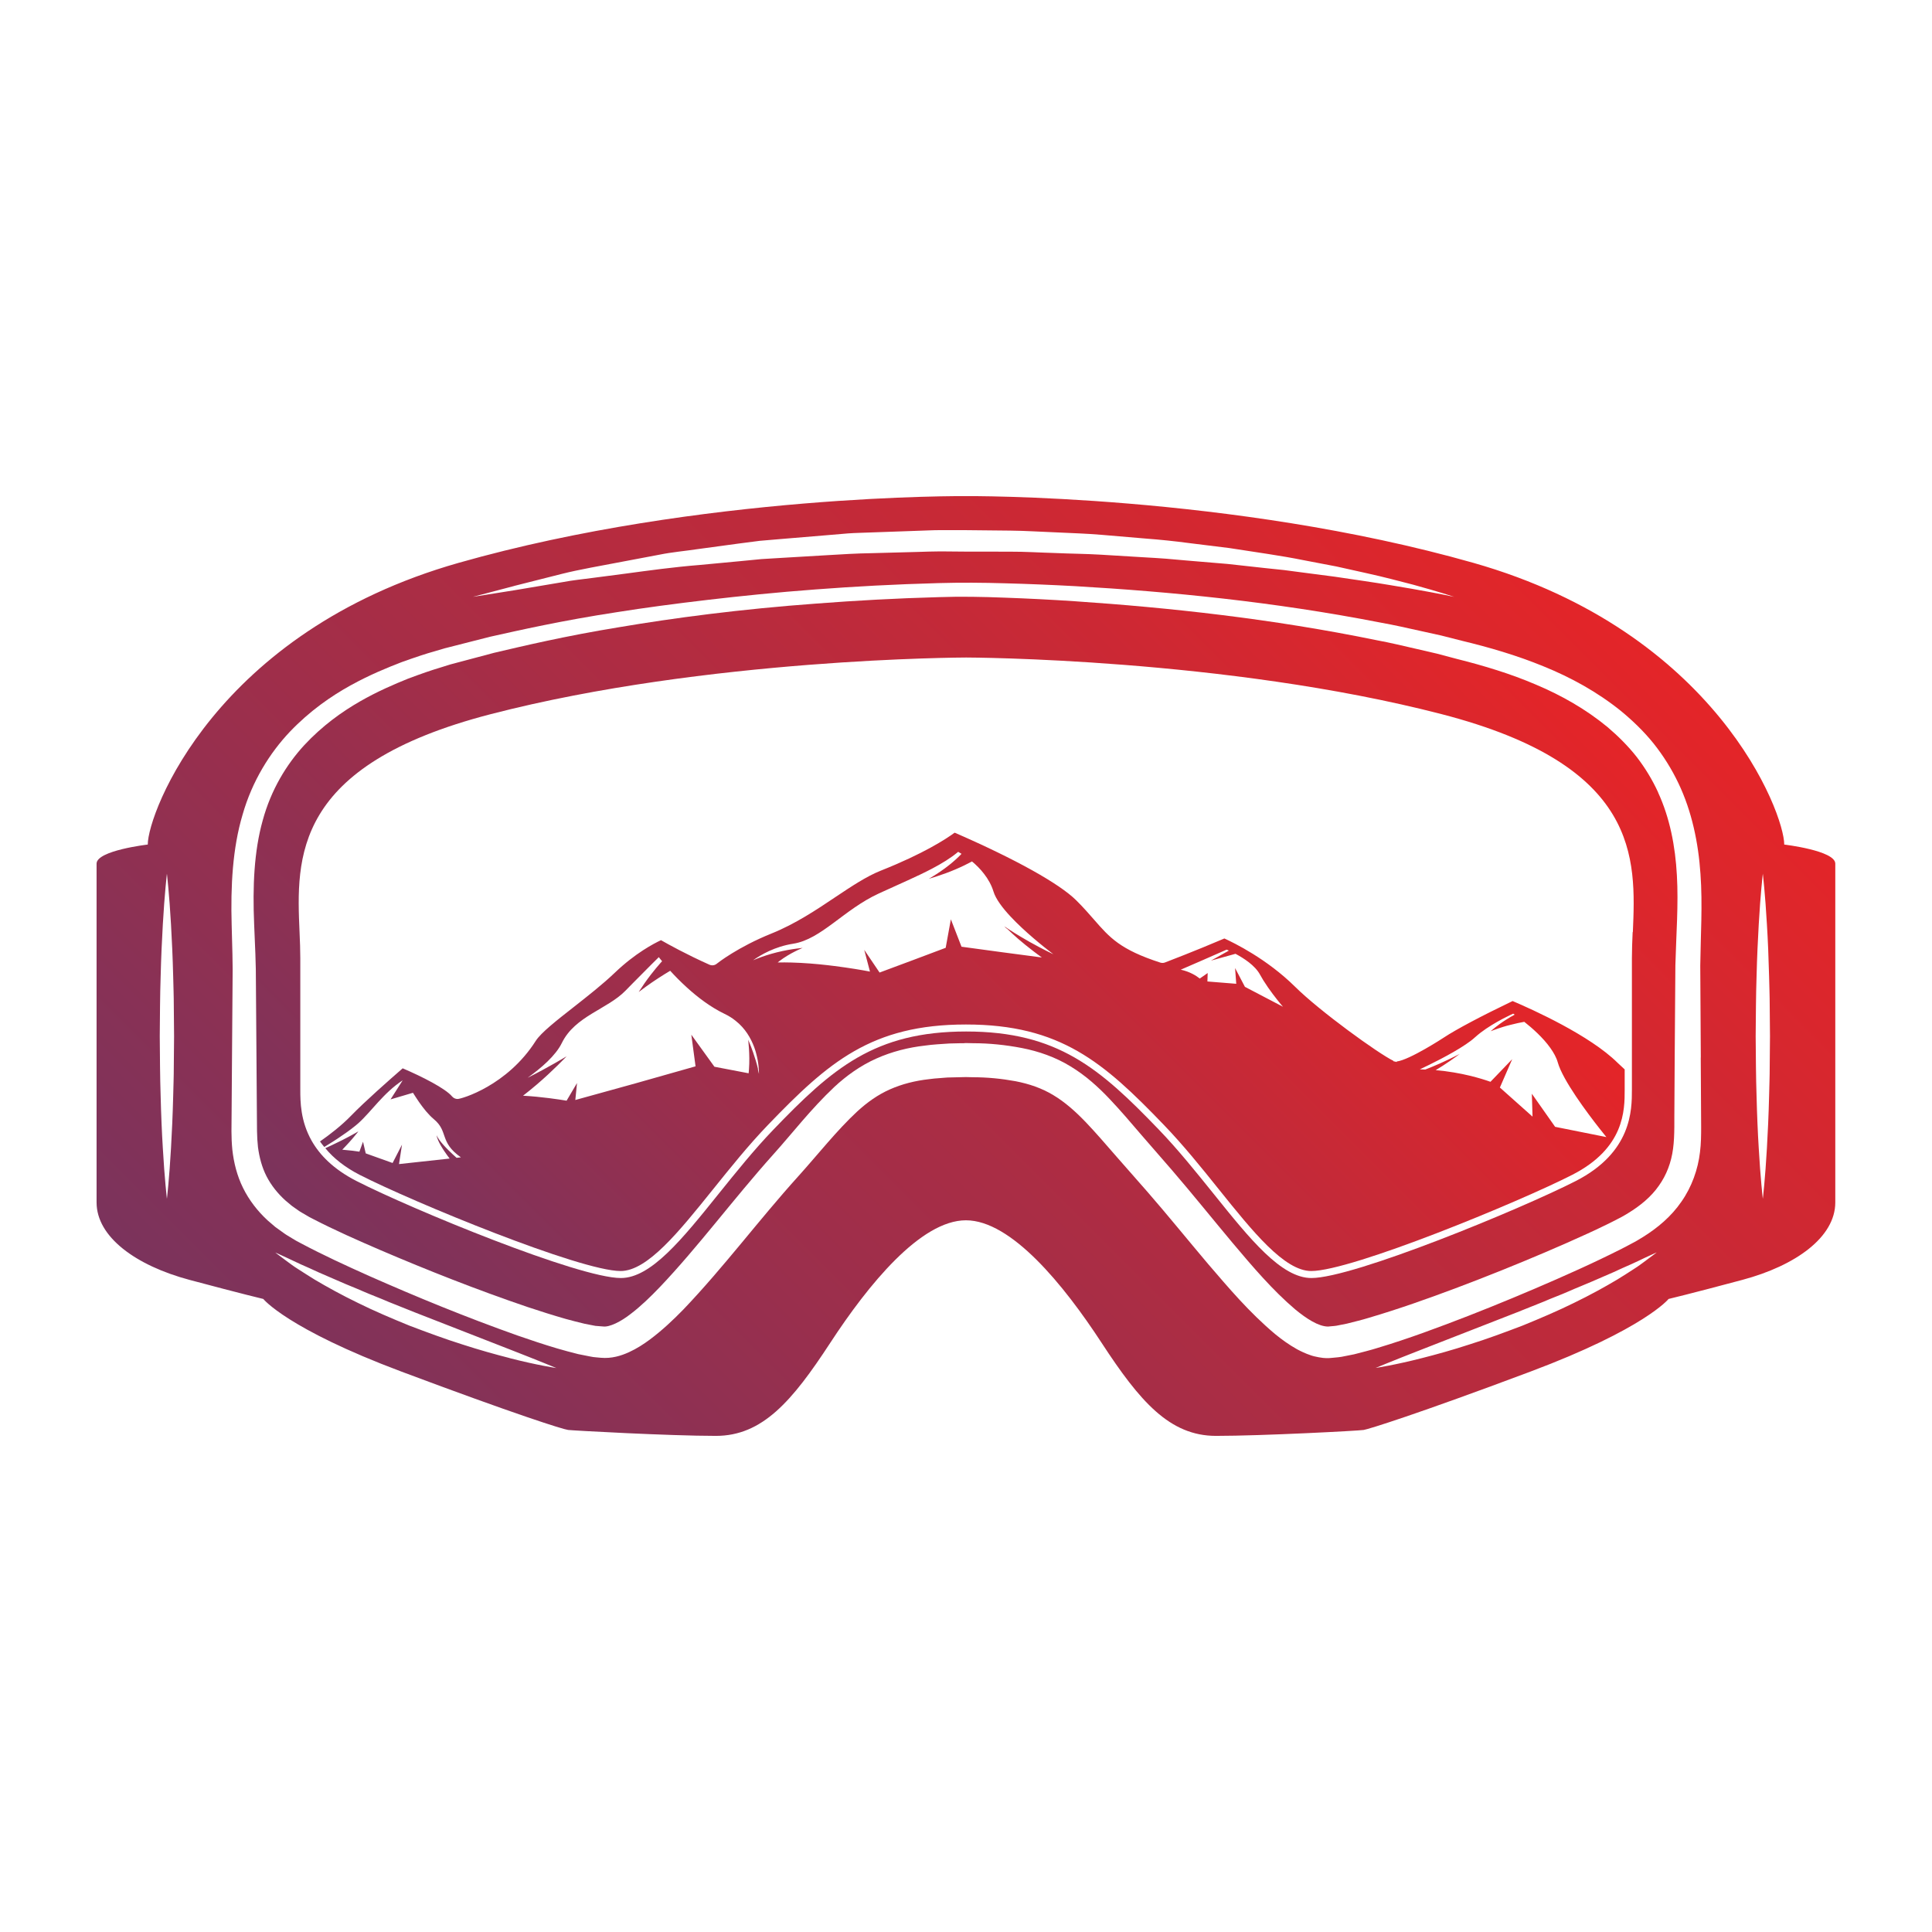
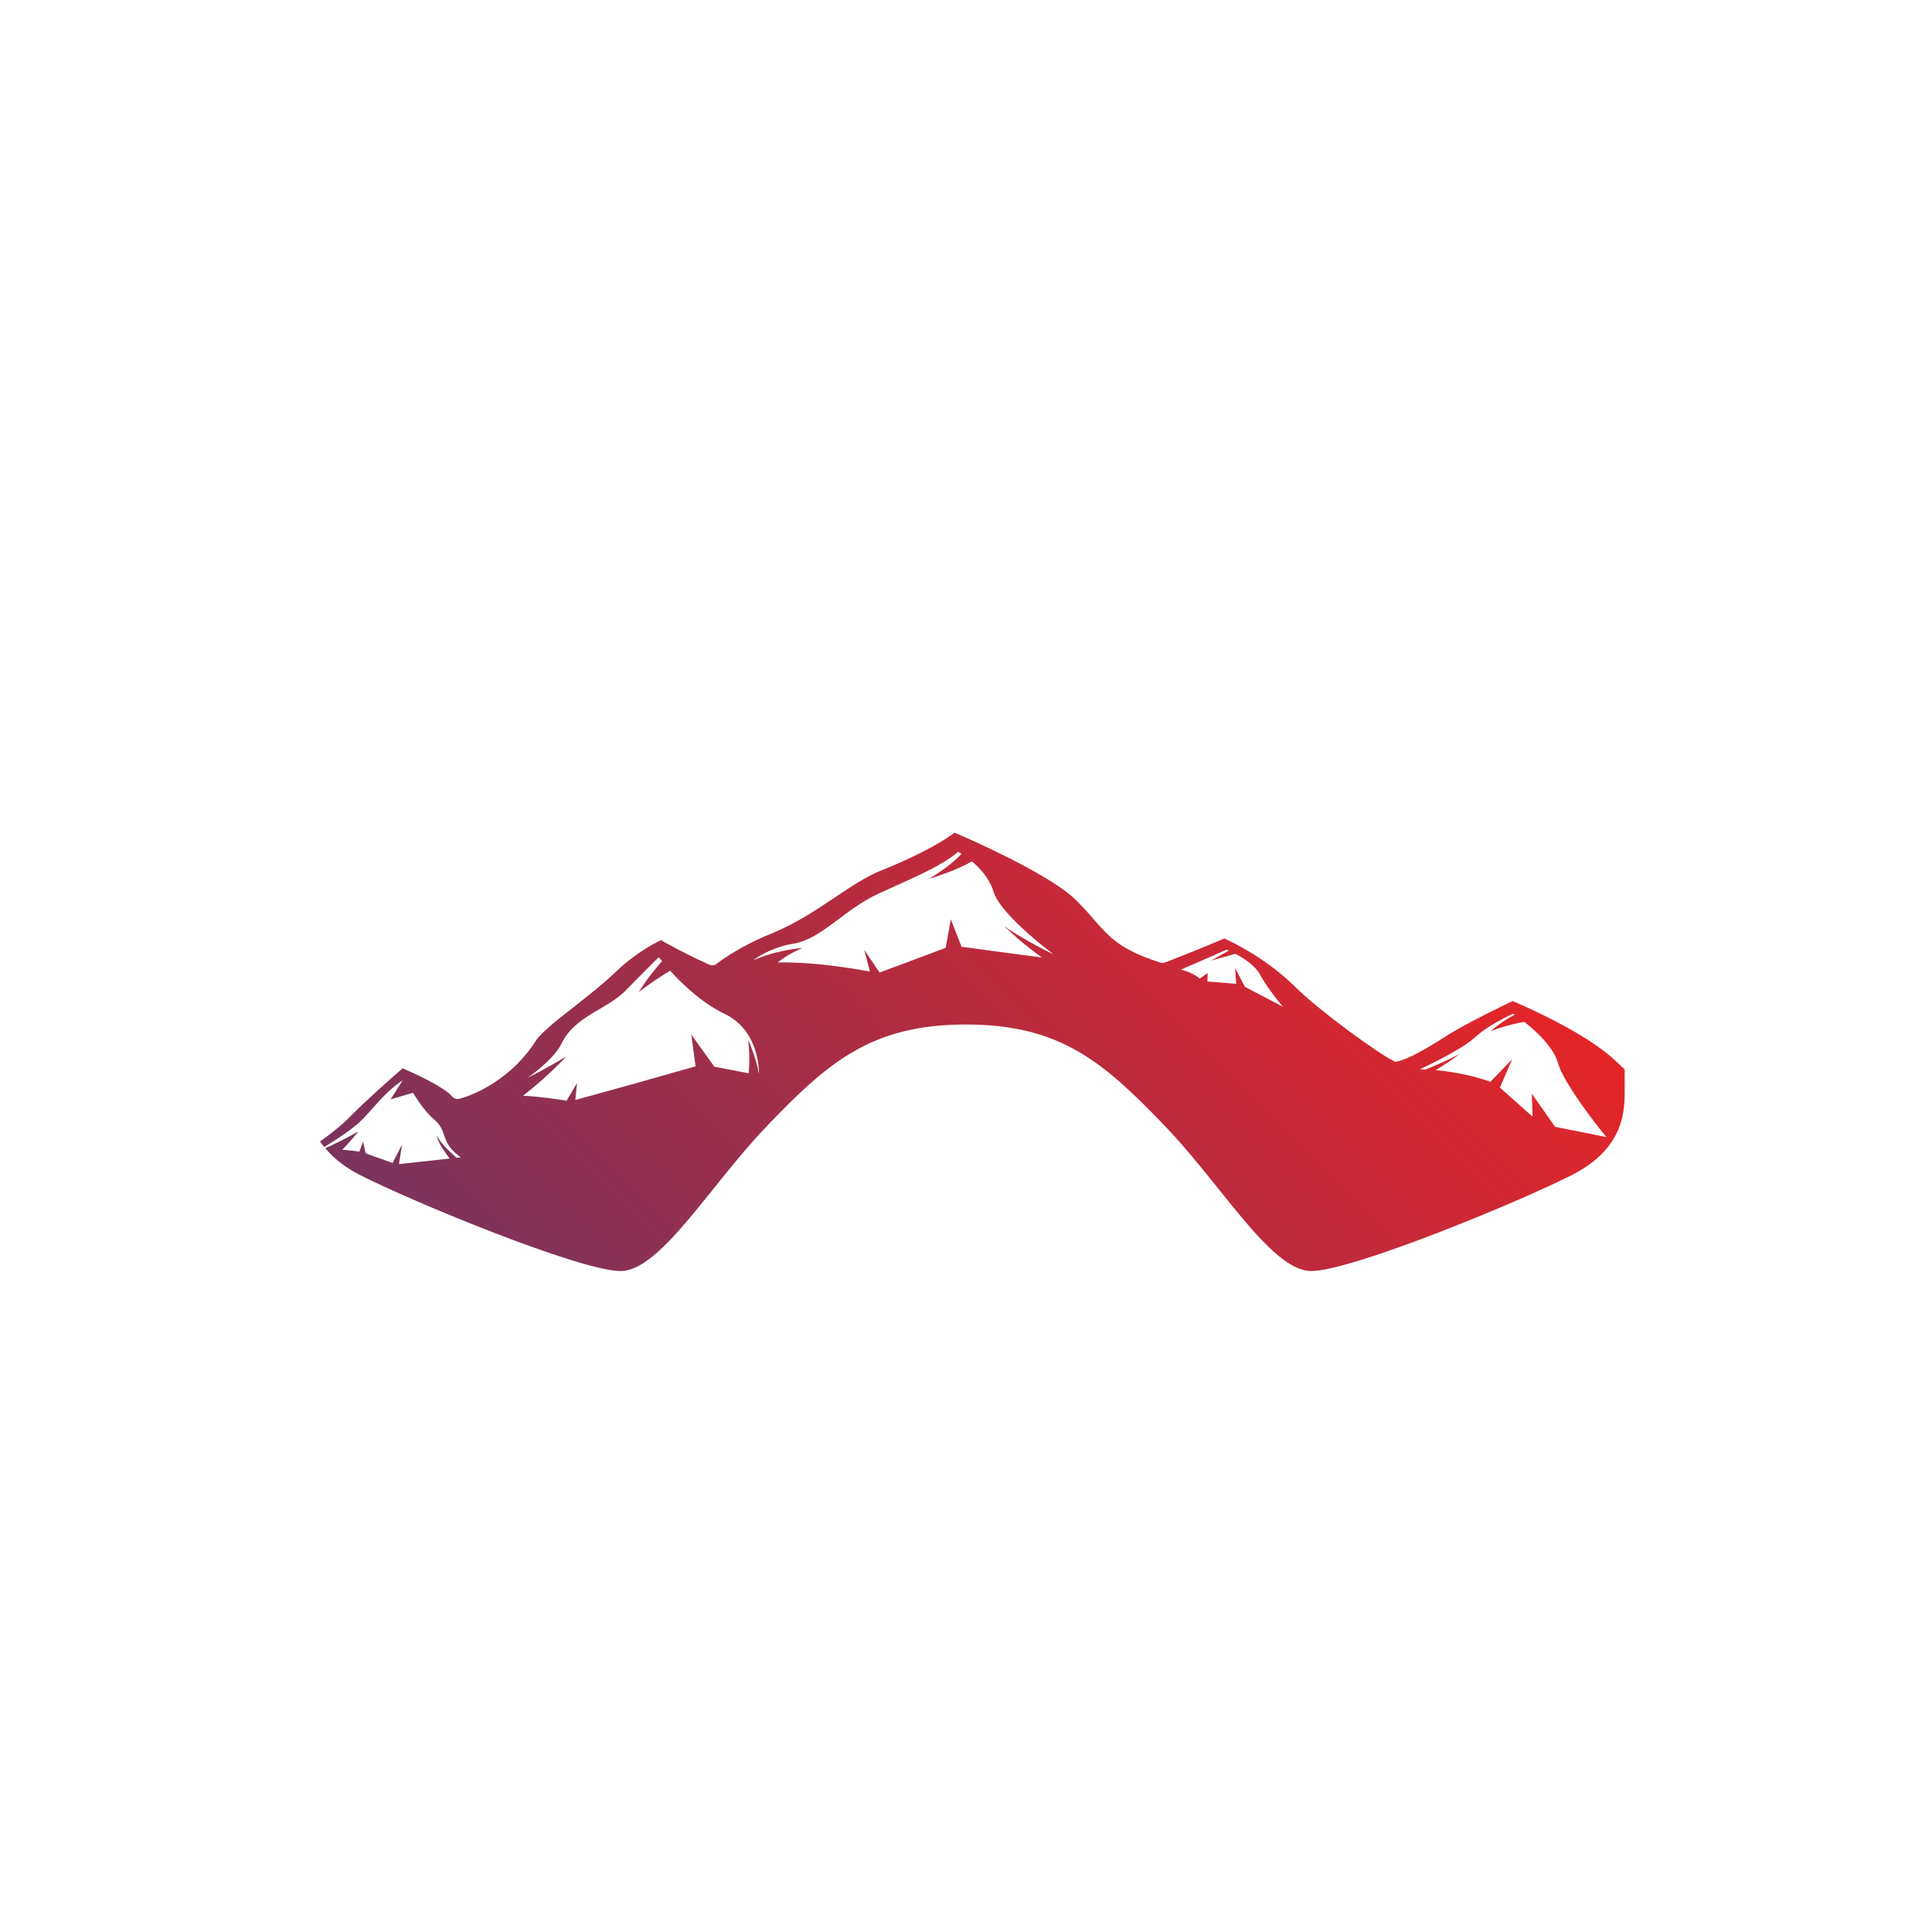
<svg xmlns="http://www.w3.org/2000/svg" xmlns:xlink="http://www.w3.org/1999/xlink" id="_Слой_7" data-name="Слой_7" version="1.1" viewBox="0 0 283.46 283.46">
  <defs>
    <style>
      .st0 {
        fill: url(#_Безымянный_градиент_4);
      }

      .st1 {
        fill: url(#_Безымянный_градиент_42);
      }

      .st2 {
        fill: url(#_Безымянный_градиент_41);
      }
    </style>
    <linearGradient id="_Безымянный_градиент_4" data-name="Безымянный градиент 4" x1="75.75" y1="210.01" x2="207.56" y2="78.21" gradientUnits="userSpaceOnUse">
      <stop offset="0" stop-color="#7b335c" />
      <stop offset="1" stop-color="#e42528" />
    </linearGradient>
    <linearGradient id="_Безымянный_градиент_41" data-name="Безымянный градиент 4" x1="63.54" y1="228.84" x2="219.92" y2="72.46" xlink:href="#_Безымянный_градиент_4" />
    <linearGradient id="_Безымянный_градиент_42" data-name="Безымянный градиент 4" x1="94.28" y1="215.09" x2="195.43" y2="113.94" xlink:href="#_Безымянный_градиент_4" />
  </defs>
-   <path class="st0" d="M243.28,116.26c-.85-1.86-1.92-3.61-3.16-5.22-1.26-1.6-2.71-3.04-4.26-4.36-3.15-2.6-6.74-4.65-10.5-6.23-3.73-1.6-7.65-2.78-11.6-3.77-.98-.26-1.96-.52-2.94-.78-.98-.23-1.97-.45-2.94-.68-1.96-.45-3.9-.92-5.85-1.28-15.55-3.19-30.54-4.79-44.38-5.73-3.46-.23-6.86-.4-10.17-.52-3.33-.13-6.53-.19-9.7-.08-6.32.17-12.32.51-17.94.94-11.25.82-21.01,2.12-28.99,3.47-7.99,1.3-14.17,2.78-18.36,3.76-4.11,1.09-6.33,1.68-6.43,1.71,0,0-.55.17-1.6.5-1.06.31-2.61.84-4.61,1.59-1.97.8-4.4,1.82-7.05,3.34-2.65,1.52-5.52,3.57-8.16,6.41-2.61,2.84-4.88,6.55-6.1,11.06-1.26,4.5-1.49,9.66-1.25,15.24.11,2.78.28,5.78.26,8.8.02,3,.04,6.1.07,9.27.02,3.17.05,6.43.07,9.76,0,.83.01,1.66.02,2.5.01.81.06,1.58.14,2.34.2,1.51.58,2.96,1.26,4.29.68,1.32,1.63,2.52,2.8,3.57l.91.76.93.66c.3.22.75.46,1.12.68l.51.3.58.3c3.11,1.61,6.48,3.1,9.89,4.57,6.85,2.93,14.04,5.78,21.51,8.32,1.87.62,3.75,1.22,5.64,1.76.94.27,1.89.49,2.81.72l1.24.24.31.06.38.03.76.06c.92.12,2.6-.71,4.03-1.84,1.48-1.12,2.91-2.51,4.31-3.97,5.6-5.89,10.72-12.84,16.59-19.4,2.88-3.2,5.51-6.66,8.99-9.94,1.74-1.62,3.82-3.12,6.13-4.15,2.31-1.04,4.76-1.64,7.14-1.91,1.18-.17,2.45-.23,3.61-.31l1.68-.04h.42s.21-.02.21-.02h.28s.88.02.88.02c2.34,0,4.75.24,7.18.71,2.42.47,4.91,1.33,7.12,2.69,2.22,1.34,4.09,3.05,5.73,4.78,1.65,1.74,3.14,3.5,4.63,5.24,1.5,1.73,3.01,3.46,4.52,5.2,3.04,3.53,5.93,7.14,8.88,10.66,2.94,3.49,5.93,7.01,9.22,9.79,1.63,1.34,3.38,2.48,4.78,2.5-.01,0-.01,0,.06,0l.17-.02.33-.03c.23-.03.42-.02.68-.07l1.56-.31c1.07-.28,2.14-.52,3.23-.86,4.34-1.28,8.69-2.82,12.99-4.44,4.3-1.62,8.58-3.34,12.8-5.14,2.11-.9,4.21-1.82,6.28-2.77,1.05-.47,2.04-.96,3.04-1.44.5-.24,1.02-.52,1.53-.78.23-.13.57-.28.71-.38l.67-.4c1.77-1.08,3.37-2.39,4.49-4,1.14-1.59,1.84-3.44,2.1-5.45.27-1.96.16-4.3.2-6.57.01-2.27.03-4.54.04-6.81.03-4.54.07-9.05.1-13.54.12-4.57.47-8.93.22-13.21-.23-4.26-1.04-8.42-2.76-12.15ZM239.54,136.76c-.06,1.34-.11,2.61-.11,3.85v19.27c0,2.98,0,9.19-8.26,13.41-8.08,4.12-32.58,14.22-38.76,14.22-4.42,0-9.01-5.71-14.32-12.32-2.57-3.19-5.22-6.5-8.09-9.48-8.61-8.94-14.81-14.37-28.25-14.37s-19.65,5.43-28.25,14.37c-2.87,2.98-5.52,6.29-8.09,9.48-5.31,6.61-9.9,12.32-14.32,12.32-6.18,0-30.68-10.1-38.76-14.22-3.43-1.75-5.42-3.84-6.6-5.91h0c-1.65-2.91-1.67-5.75-1.67-7.5v-19.27c0-1.23-.05-2.5-.11-3.85-.47-10.89-1.05-24.45,28.05-31.98,31.71-8.21,69.38-8.31,69.76-8.31s38.05.1,69.76,8.31c29.09,7.53,28.51,21.09,28.05,31.98Z" />
-   <path class="st2" d="M261.78,123.91c0-4.63-9.96-31.19-45.61-41.33-35.65-10.13-74.44-9.79-74.44-9.79,0,0-38.79-.35-74.44,9.79-35.65,10.13-45.61,36.69-45.61,41.33,0,0-7.51.87-7.51,2.8v49.71c0,5.07,5.77,9.26,13.63,11.36,7.86,2.1,10.83,2.8,10.83,2.8,0,0,3.49,4.37,20.27,10.66,16.78,6.29,23.7,8.47,24.46,8.56.74.09,14.85.87,21.67.87s11.18-5.07,16.77-13.63c5.59-8.56,13.28-18,19.92-18s14.33,9.44,19.92,18c5.59,8.56,9.96,13.63,16.77,13.63s20.95-.75,21.67-.87c.73-.12,7.69-2.27,24.46-8.56,16.77-6.29,20.27-10.66,20.27-10.66,0,0,2.97-.7,10.83-2.8,7.86-2.1,13.63-6.29,13.63-11.36v-49.71c0-1.92-7.51-2.8-7.51-2.8ZM25.5,156.49c0,1.47-.06,2.91-.09,4.31-.07,2.79-.19,5.4-.32,7.64-.25,4.47-.6,7.45-.6,7.45,0,0-.35-2.98-.6-7.45-.14-2.24-.25-4.85-.32-7.64-.03-1.4-.09-2.84-.09-4.31-.01-1.47-.02-2.96-.04-4.45.01-1.49.02-2.98.04-4.45,0-1.47.06-2.91.09-4.31.07-2.8.19-5.4.32-7.64.25-4.47.6-7.45.6-7.45,0,0,.35,2.98.6,7.45.13,2.24.25,4.84.32,7.64.03,1.4.09,2.84.09,4.31.01,1.47.02,2.96.04,4.45-.01,1.49-.02,2.98-.04,4.45ZM75.43,85.97c1.93-.49,4.27-1.08,6.96-1.76,2.69-.68,5.78-1.19,9.13-1.84,1.68-.32,3.43-.65,5.24-.99,1.81-.37,3.71-.53,5.64-.82,1.94-.26,3.94-.53,5.97-.81,1.02-.13,2.05-.27,3.09-.4,1.05-.09,2.1-.18,3.17-.27,2.13-.18,4.3-.36,6.49-.54,1.1-.09,2.2-.18,3.31-.28,1.11-.08,2.23-.09,3.35-.14,2.24-.08,4.5-.16,6.77-.24,1.14-.03,2.27-.1,3.41-.1h3.42c2.28.03,4.56.05,6.83.07,2.27.02,4.53.18,6.77.26,2.24.11,4.47.17,6.66.36,2.19.19,4.36.37,6.49.55,2.13.16,4.22.38,6.26.65,2.04.25,4.04.5,5.98.74,3.87.61,7.54,1.1,10.89,1.78,1.68.32,3.29.62,4.81.92,1.52.34,2.96.66,4.32.96,2.71.59,5.05,1.23,6.97,1.72,3.84,1.05,6,1.78,6,1.78,0,0-.56-.12-1.6-.33-1.04-.22-2.58-.48-4.53-.84-1.96-.33-4.33-.75-7.06-1.15-1.37-.2-2.82-.42-4.35-.64-1.54-.2-3.15-.41-4.83-.63-.84-.11-1.7-.22-2.58-.34-.88-.09-1.77-.18-2.68-.28-1.82-.2-3.7-.41-5.63-.62-1.94-.16-3.93-.33-5.96-.5-1.02-.09-2.04-.18-3.08-.27-1.04-.09-2.09-.13-3.15-.2-2.11-.13-4.26-.26-6.44-.39-2.18-.13-4.39-.14-6.61-.24-2.22-.06-4.46-.21-6.71-.2-2.25,0-4.51,0-6.77-.01l-3.39-.03c-1.13,0-2.25.05-3.38.08-2.25.06-4.49.12-6.71.18-2.22.03-4.43.17-6.6.3-2.18.13-4.33.26-6.44.38-1.06.07-2.11.13-3.15.19-1.04.1-2.06.2-3.08.3-2.03.19-4.02.38-5.95.56-3.88.31-7.52.82-10.88,1.27-1.68.22-3.3.43-4.83.63-1.54.2-3,.35-4.36.61-2.72.46-5.1.86-7.06,1.19-3.93.62-6.17.98-6.17.98,0,0,2.2-.58,6.04-1.59ZM74.76,199.25c-2.04-.52-4.41-1.18-6.91-1.99-2.51-.79-5.14-1.76-7.77-2.76-2.6-1.06-5.19-2.16-7.55-3.33-2.37-1.15-4.53-2.34-6.35-3.42-.9-.55-1.71-1.08-2.43-1.54-.73-.45-1.32-.92-1.82-1.28-.99-.73-1.54-1.16-1.54-1.16,0,0,.65.28,1.76.8.56.25,1.22.59,2,.94.78.34,1.66.73,2.6,1.17.96.42,1.99.87,3.09,1.34,1.09.49,2.27.93,3.46,1.46,1.19.52,2.46.98,3.71,1.53,1.27.51,2.56,1.02,3.85,1.54,5.19,2.02,10.38,4.05,14.27,5.57,3.9,1.52,6.5,2.6,6.5,2.6,0,0-2.79-.41-6.87-1.46ZM241.52,184.92c-.5.35-1.09.83-1.82,1.28-.72.47-1.53.99-2.43,1.54-1.81,1.08-3.97,2.27-6.34,3.42-2.37,1.17-4.95,2.27-7.55,3.33-2.62,1-5.26,1.98-7.77,2.76-2.5.82-4.87,1.47-6.91,1.99-4.08,1.05-6.87,1.46-6.87,1.46,0,0,2.6-1.08,6.5-2.6,3.89-1.52,9.08-3.54,14.27-5.57,1.29-.52,2.58-1.03,3.85-1.54,1.25-.55,2.52-1,3.71-1.53,1.19-.53,2.37-.98,3.46-1.46,1.1-.48,2.13-.93,3.09-1.34.94-.44,1.82-.83,2.6-1.17.78-.34,1.44-.68,2-.94,1.11-.52,1.76-.8,1.76-.8,0,0-.55.43-1.55,1.16ZM249.53,155.15c.01,2.26.03,4.53.04,6.81l.02,3.42c0,1.13-.01,2.42-.17,3.66-.29,2.52-1.21,5.11-2.72,7.26-1.49,2.18-3.52,3.87-5.64,5.19l-.81.49c-.34.21-.53.29-.8.44-.51.27-1,.54-1.54.81-1.06.53-2.14,1.07-3.18,1.56-2.11,1.01-4.23,1.96-6.36,2.9-4.26,1.87-8.56,3.66-12.91,5.36-4.36,1.69-8.73,3.33-13.29,4.7-1.13.36-2.32.64-3.49.95l-1.86.37c-.31.06-.7.08-1.05.12l-.54.05-.27.02s-.37,0-.4,0c-.38.02-1.7-.2-2.29-.43-.72-.24-1.37-.55-1.97-.87-1.2-.67-2.24-1.43-3.21-2.22-3.82-3.21-6.84-6.8-9.88-10.34-3.01-3.56-5.9-7.14-8.88-10.56-1.52-1.73-3.04-3.45-4.55-5.18-1.51-1.73-2.98-3.45-4.49-5.03-1.51-1.57-3.05-2.94-4.74-3.95-1.68-1.02-3.55-1.66-5.57-2.05-2.02-.37-4.12-.58-6.29-.58l-.81-.02s-.12,0-.15,0h-.21s-.42.01-.42.01l-1.68.04c-.57,0-1.04.07-1.56.1-.51.04-1.02.07-1.53.15-2.07.23-4,.72-5.76,1.5-1.76.78-3.33,1.89-4.83,3.27-2.98,2.77-5.73,6.28-8.67,9.54-5.76,6.38-10.84,13.24-16.8,19.48-1.51,1.55-3.1,3.05-4.93,4.42-.92.68-1.9,1.32-3.06,1.85-1.14.52-2.53.96-4.12.82l-.76-.07c-.24-.02-.51-.05-.82-.12l-1.76-.35c-1.05-.27-2.07-.53-3.07-.83-1.99-.59-3.93-1.24-5.83-1.9-7.61-2.7-14.81-5.66-21.73-8.72-3.46-1.55-6.82-3.09-10.12-4.85l-.62-.33-.65-.39c-.39-.25-.75-.43-1.17-.74l-1.25-.9-1.13-.97c-1.46-1.35-2.71-2.96-3.59-4.75-.89-1.79-1.36-3.72-1.57-5.59-.09-.93-.13-1.85-.13-2.73,0-.85.01-1.69.02-2.53.02-3.33.05-6.58.07-9.76s.05-6.26.07-9.27c.06-2.99-.06-5.82-.13-8.7-.16-5.7.13-11.25,1.6-16.18,1.41-4.95,4.02-9.09,6.94-12.17,2.94-3.08,6.08-5.24,8.92-6.81,2.85-1.57,5.4-2.6,7.47-3.4,2.09-.75,3.7-1.28,4.8-1.58,1.1-.32,1.66-.49,1.66-.49h.02s2.25-.58,6.47-1.65c4.29-.96,10.56-2.38,18.61-3.61,4.03-.64,8.5-1.24,13.37-1.81,4.88-.57,10.16-1.11,15.81-1.53,5.65-.43,11.68-.76,18.05-.93,3.18-.09,6.48-.07,9.81.03,3.34.09,6.76.23,10.24.42,13.93.81,29.03,2.27,44.77,5.34,1.97.35,3.94.8,5.93,1.24.99.22,1.99.44,2.99.66.99.25,1.99.51,2.99.76,3.99.96,8.05,2.13,12.04,3.77,3.97,1.61,7.85,3.73,11.34,6.54,1.72,1.42,3.36,2.99,4.79,4.77,1.42,1.78,2.65,3.74,3.64,5.82,1.99,4.16,2.93,8.77,3.24,13.31.33,4.55.02,9.1-.03,13.47.03,4.47.05,8.97.08,13.48ZM259.65,156.49c0,1.47-.06,2.91-.09,4.31-.07,2.79-.19,5.4-.32,7.64-.25,4.47-.6,7.45-.6,7.45,0,0-.35-2.98-.6-7.45-.14-2.24-.25-4.85-.32-7.64-.03-1.4-.09-2.84-.09-4.31-.01-1.47-.02-2.96-.04-4.45.01-1.49.02-2.98.04-4.45,0-1.47.06-2.91.09-4.31.07-2.8.19-5.4.32-7.64.25-4.47.6-7.45.6-7.45,0,0,.35,2.98.6,7.45.14,2.24.25,4.84.32,7.64.03,1.4.09,2.84.09,4.31.01,1.47.02,2.96.04,4.45-.01,1.49-.02,2.98-.04,4.45Z" />
  <path class="st1" d="M221.95,146.86c-4.65,2.23-8.31,4.18-10.07,5.34-.05.04-5.1,3.33-6.96,3.54v.07c-.05,0-.13-.02-.23-.06-.1,0-.19-.03-.26-.06l.02-.04c-2.24-1.09-10.82-7.29-14.44-10.88-4.14-4.09-8.97-6.44-10.37-7.08-4.41,1.88-8.27,3.35-8.71,3.52-.12.05-.25.07-.37.07-.11,0-.22-.02-.32-.05-5.89-1.91-7.42-3.66-9.73-6.31-.72-.82-1.53-1.76-2.6-2.82-2.46-2.45-8.91-6.04-17.72-9.88-.04-.02-.1-.04-.13-.05-1.25.92-4.55,3.08-10.86,5.58-2.08.83-4.3,2.31-6.65,3.88-2.74,1.84-5.85,3.92-9.35,5.33-4.94,1.99-7.9,4.32-8.03,4.43-.19.16-.42.24-.66.24-.14,0-.29-.03-.42-.09-3.4-1.52-6.06-3-7.11-3.6-1.03.48-3.77,1.9-6.77,4.77-1.8,1.72-3.95,3.4-6.02,5.03-2.48,1.94-4.83,3.78-5.59,4.98-4.17,6.56-10.88,8.52-11.47,8.52-.31,0-.6-.14-.8-.37-.98-1.18-4.4-2.91-7.25-4.13-2.09,1.82-5.55,4.87-7.56,6.94-1.43,1.48-3.17,2.81-4.57,3.79.18.28.41.54.63.81.34-.21.8-.49,1.32-.82.21-.14.43-.28.66-.43.87-.58,1.82-1.24,2.61-1.89.13-.11.26-.22.39-.33,1.89-1.68,3.67-4.44,6.52-6.31-.59.93-1.18,1.87-1.78,2.8,1.1-.32,2.2-.65,3.29-.97.26.42.56.87.87,1.33.65.94,1.41,1.89,2.19,2.54,2.19,1.82.77,3.34,3.97,5.6-.21.02-.42.05-.63.07-.36-.32-.77-.69-1.16-1.08-.53-.52-1.02-1.07-1.33-1.49-.22-.3-.35-.53-.4-.65-.02-.05-.04-.08-.04-.08,0,0,0,.03.01.08.02.12.08.36.23.69.2.46.54,1.05.94,1.63.24.35.49.7.73,1.01-2.48.28-4.95.55-7.43.81.15-.95.29-1.9.44-2.85-.46.9-.92,1.8-1.38,2.69-1.32-.47-2.63-.94-3.94-1.41-.13-.57-.27-1.14-.4-1.71-.18.49-.35.97-.53,1.46-.15-.02-.35-.05-.57-.08-.27-.04-.58-.08-.93-.11-.32-.04-.65-.07-1.01-.1.17-.18.34-.35.51-.54.14-.15.28-.29.41-.44.17-.19.34-.38.49-.55.11-.13.22-.26.32-.38.2-.23.36-.43.47-.57.05-.07.1-.12.12-.16.02-.03.04-.05.04-.05,0,0-.16.09-.4.23-.08.05-.17.1-.27.15-.43.24-1.01.56-1.65.88-.18.09-.37.18-.55.27-.71.35-1.42.69-1.98.94,1.24,1.51,2.92,2.82,5.04,3.91,7.79,3.98,32.37,14.11,38.29,14.11,3.93,0,8.58-5.8,13.51-11.93,2.58-3.21,5.24-6.53,8.15-9.55,8.8-9.14,15.14-14.69,29-14.69s20.2,5.55,29,14.69c2.91,3.02,5.58,6.34,8.15,9.55,4.93,6.14,9.58,11.93,13.51,11.93,5.92,0,30.5-10.13,38.29-14.11,7.7-3.93,7.7-9.49,7.7-12.48v-2.99c-.4-.36-.74-.68-1.03-.96-4.08-4.04-12.46-7.81-15.41-9.07ZM111.22,156.86c-.2-.87-.47-1.72-.72-2.44-.38-1.09-.73-1.87-.73-1.87,0,0,.28,2.18.12,4.32-.01.2-.03.4-.05.6-1.67-.32-3.34-.64-5.02-.96-1.13-1.56-2.26-3.13-3.39-4.7.21,1.55.42,3.1.62,4.64-5.86,1.68-11.74,3.33-17.64,4.94.08-.83.16-1.66.25-2.49-.51.86-1.02,1.73-1.53,2.59-1.09-.18-3.68-.58-6.39-.73.65-.5,1.32-1.05,1.98-1.61,2.38-2.02,4.41-4.17,4.41-4.17,0,0-2.73,1.66-5.72,3.15,1.99-1.42,4.12-3.25,5.03-5.12,1.93-3.94,6.68-4.94,9.32-7.65.33-.34.66-.67.97-.99,2.2-2.24,3.93-3.94,3.93-3.94,0,0,.05.07.14.18.08.1.19.25.34.42-.07.08-.14.15-.22.24-.41.46-.93,1.09-1.42,1.72-.71.91-1.32,1.83-1.61,2.28-.11.17-.18.28-.18.28,0,0,.85-.66,1.94-1.41.3-.21.61-.42.93-.62.61-.4,1.23-.78,1.75-1.09.66.73,1.5,1.59,2.47,2.47,1.56,1.42,3.46,2.87,5.52,3.86.61.29,1.14.63,1.61,1.01.71.56,1.27,1.2,1.71,1.86s.77,1.35,1.02,2.02c.1.28.19.55.26.82.09.33.16.64.22.94.01.07.03.14.04.2.12.72.16,1.32.17,1.69,0,.1,0,.19,0,.26-.05-.24-.1-.47-.16-.71ZM147.7,136.21c.21.21.53.5.91.85.24.22.52.46.81.72.65.56,1.4,1.17,2.2,1.78.41.32.83.62,1.24.92-3.93-.51-7.86-1.04-11.79-1.58-.52-1.34-1.04-2.68-1.56-4.02-.25,1.39-.5,2.79-.76,4.18-3.23,1.22-6.46,2.43-9.7,3.63-.75-1.11-1.5-2.22-2.25-3.33.28,1.06.56,2.12.84,3.19-1.13-.22-3.01-.54-5.23-.82-.32-.04-.65-.08-.98-.12-1.66-.19-3.47-.34-5.3-.39-.68-.02-1.36-.02-2.03-.01.08-.07.16-.13.25-.2.72-.55,1.56-1.05,2.24-1.39.34-.18.63-.31.84-.4.21-.1.33-.15.33-.15,0,0-.15.02-.4.05-.26.03-.62.07-1.06.14-.87.13-2.04.37-3.16.69-.97.28-1.9.62-2.65.94,1.11-.79,3.18-2.01,5.89-2.43,4.13-.65,7.42-5.01,12.58-7.38,3.07-1.41,5.63-2.5,7.78-3.63,1.46-.77,2.74-1.55,3.84-2.47,0,0,.19.1.49.29-.03.04-.06.07-.1.11-.41.43-1.02.99-1.7,1.53-.84.68-1.8,1.3-2.4,1.67-.36.22-.59.35-.59.35,0,0,.5-.14,1.24-.38.73-.24,1.7-.58,2.63-.98.92-.39,1.8-.82,2.46-1.18.59.49,1.23,1.11,1.79,1.85.57.74,1.06,1.59,1.36,2.56.33,1.09,1.31,2.4,2.53,3.7,2.04,2.18,4.74,4.35,6.26,5.51-.66-.32-1.37-.67-2.06-1.04-.97-.51-1.91-1.04-2.71-1.52-.32-.19-.62-.37-.89-.54-.36-.22-.64-.41-.89-.57-.41-.27-.66-.44-.66-.44,0,0,.12.12.33.33ZM182.66,144.8c-.48-.92-.96-1.85-1.45-2.77.06.77.11,1.54.17,2.31-1.41-.11-2.82-.23-4.23-.34,0,0,0-.01,0-.02.02-.61.04-1.22.04-1.22,0,0-.14.1-.34.24-.22.15-.51.36-.82.57-.49-.39-1.42-1-2.79-1.3,2.25-.97,4.49-1.95,6.73-2.94,0,0,.13.05.33.14-.88.49-1.75.98-2.63,1.47,1.2-.33,2.4-.66,3.6-1,1.18.63,2.86,1.69,3.6,3.06.15.28.32.56.49.84.87,1.4,1.97,2.78,2.52,3.45.22.27.36.42.36.42-1.86-.97-3.73-1.94-5.58-2.92ZM228.16,165.32c-1.14-1.61-2.27-3.23-3.41-4.85.03,1.12.06,2.24.1,3.36-1.6-1.42-3.2-2.85-4.79-4.27.61-1.39,1.21-2.77,1.81-4.16-1.06,1.11-2.12,2.22-3.19,3.32-1.32-.47-4.25-1.38-8.04-1.71.34-.2.69-.43,1.05-.65.76-.49,1.48-.99,1.94-1.33.33-.24.54-.4.54-.4,0,0-.17.09-.43.22-.53.27-1.48.74-2.48,1.18-.74.33-1.5.64-2.07.86-.03,0-.05.02-.07.03-.27-.01-.53-.02-.81-.03,0,0,.09-.04.26-.12.95-.45,4.27-2.04,6.47-3.53.53-.35.99-.7,1.35-1.03.26-.24.55-.47.84-.7,2.08-1.59,4.78-2.79,4.78-2.79,0,0,.08.05.22.15-.42.23-.87.48-1.31.77-.62.39-1.17.8-1.57,1.12-.4.32-.64.54-.64.54,0,0,.8-.32,1.83-.64.34-.11.72-.21,1.09-.3.72-.19,1.45-.34,2.01-.44,1.18.93,2.75,2.32,3.82,3.83.49.69.89,1.4,1.09,2.11.73,2.63,4.38,7.49,6.16,9.75.45.57.77.97.91,1.14.05.06.07.08.07.08-2.52-.5-5.04-1-7.55-1.51Z" />
</svg>